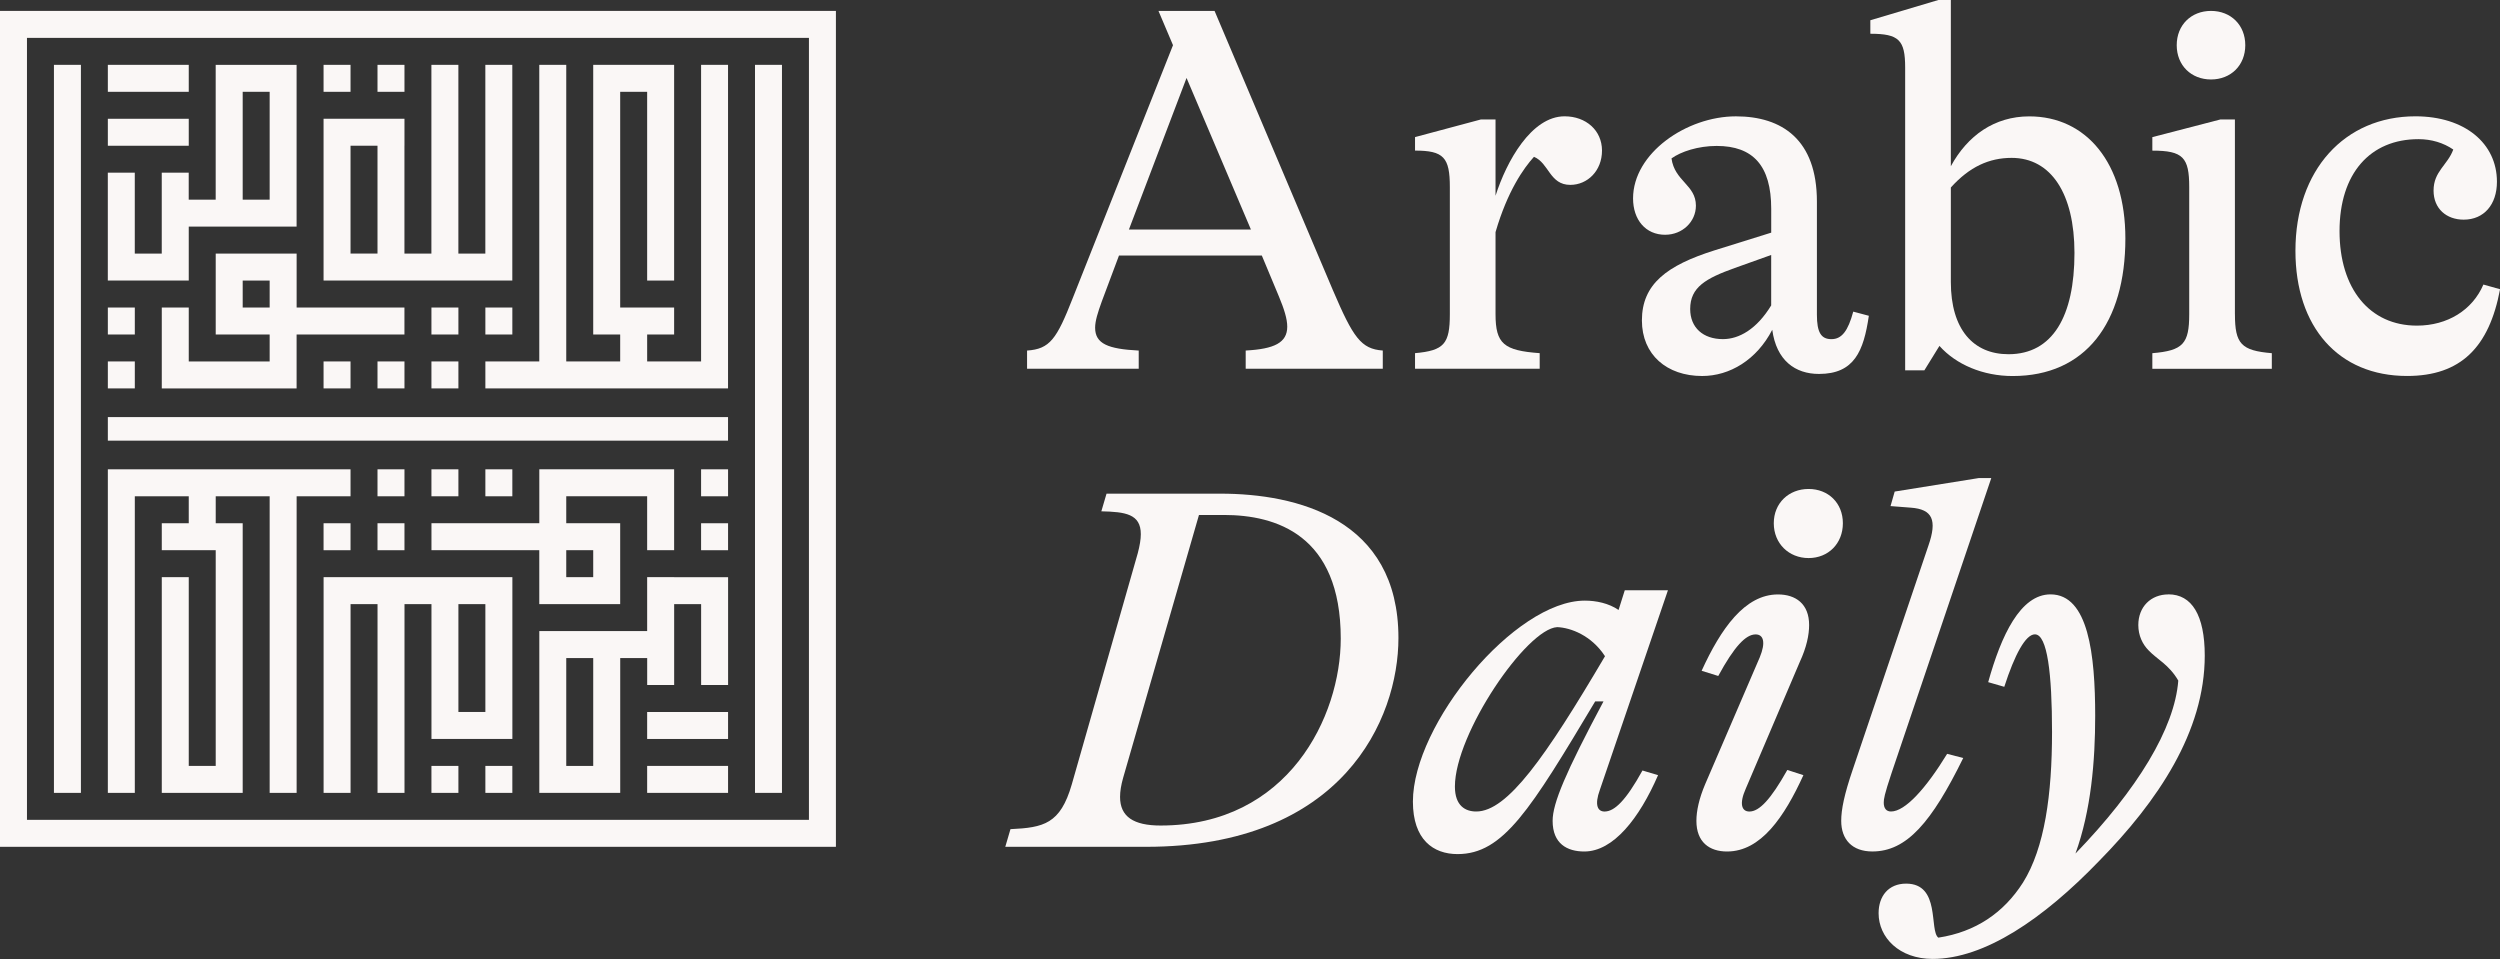
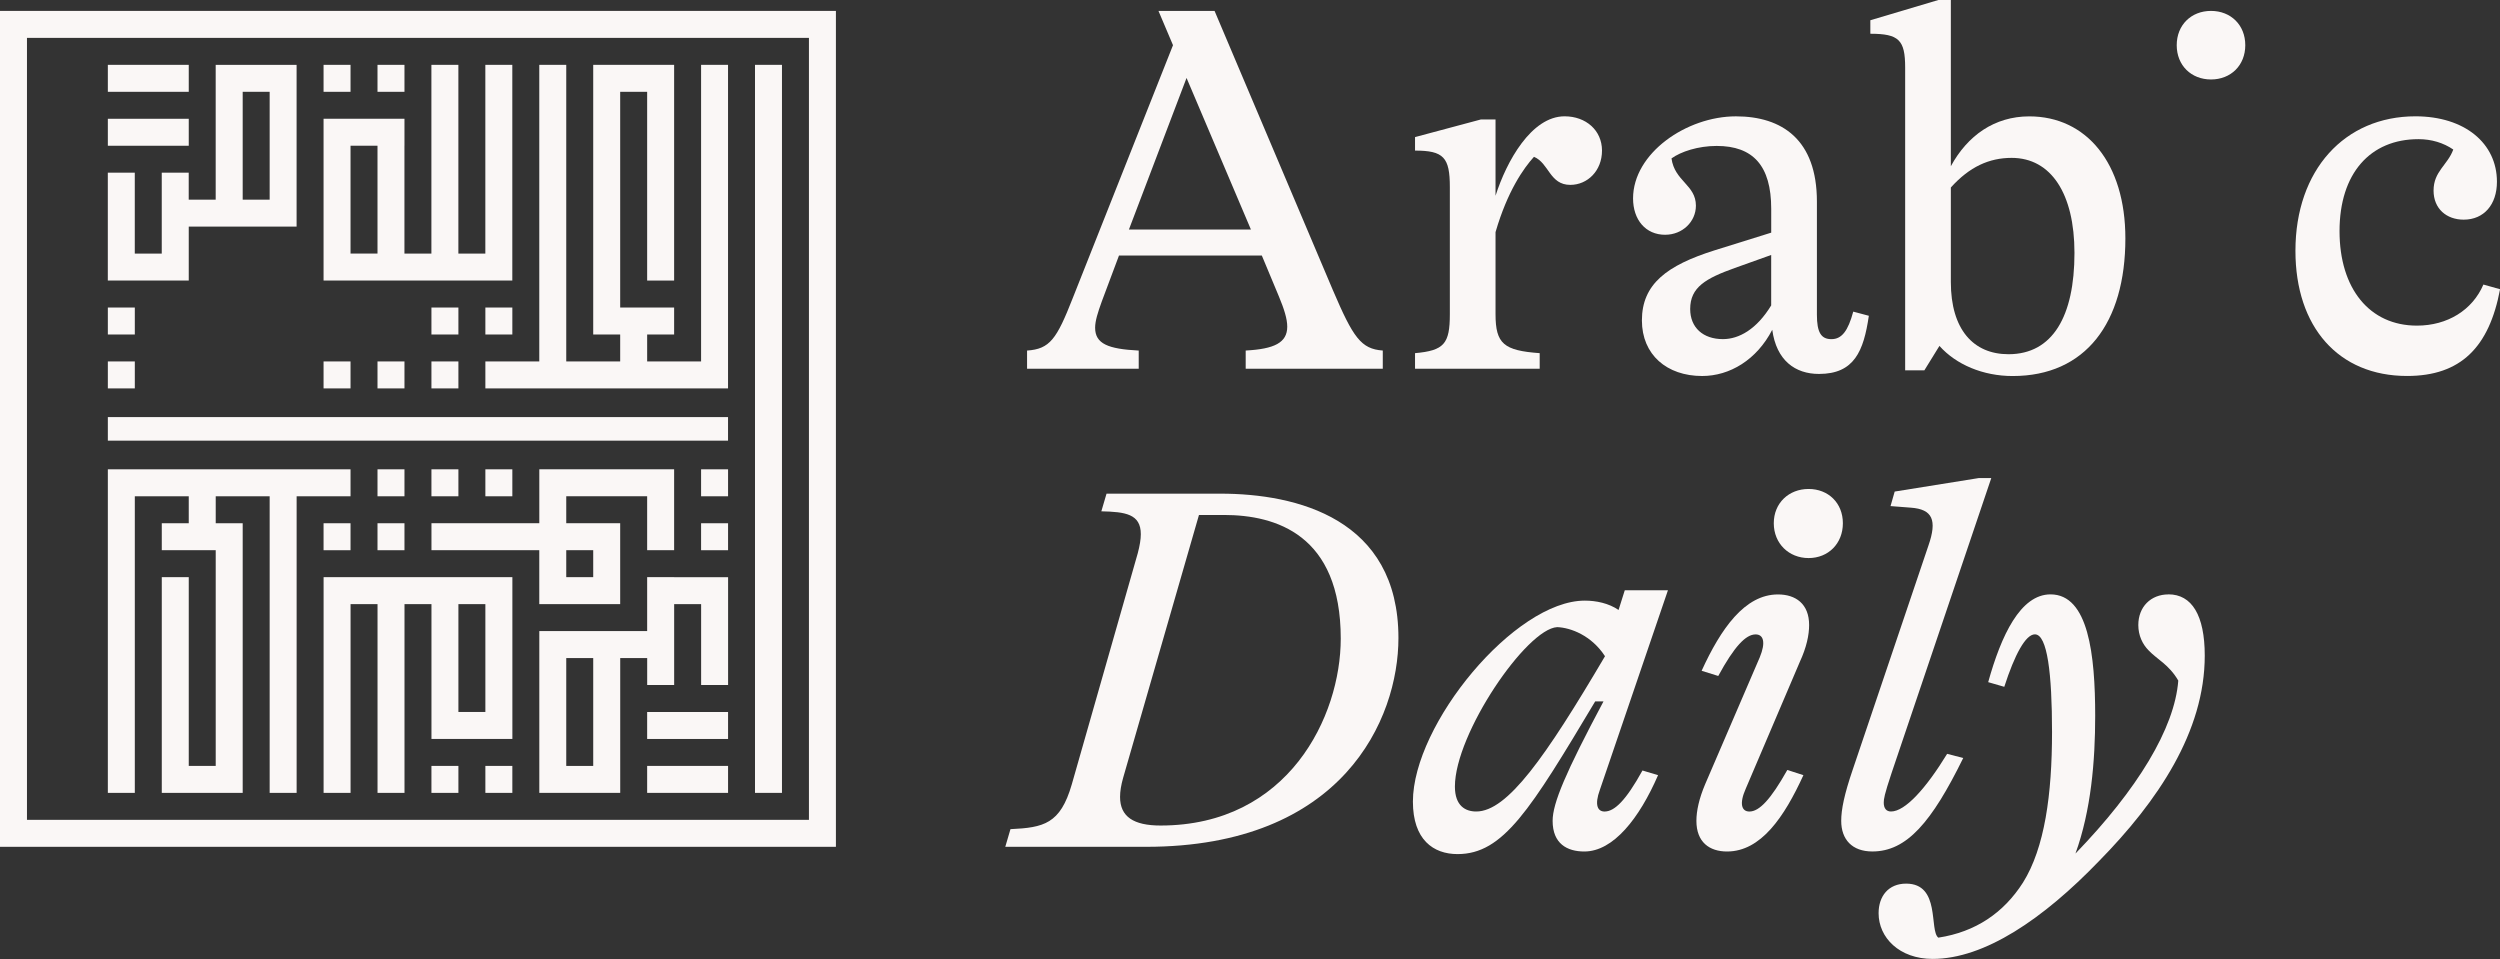
<svg xmlns="http://www.w3.org/2000/svg" id="Layer_1" viewBox="0 0 800 306.88" width="800" height="306.88">
  <rect x="0" y="0" width="800" height="306.88" fill="#333333" stroke="none" />
  <defs>
    <style>.cls-1{fill:#faf7f6;}</style>
  </defs>
  <g>
    <path class="cls-1" d="M364.4,112.18c-9.81-.5-13.96-2.16-13.96-7.31,0-2.16,.83-4.82,2.16-8.48l5.48-14.63h45.7l5.48,13.13c1.66,3.99,2.66,7.15,2.66,9.64,0,5.15-4.16,7.15-13.3,7.64v5.82h43.87v-5.82c-6.98-.5-9.47-4.15-15.95-19.28L388.66,3.49h-17.95l4.65,10.97-32.08,80.93c-5.15,13.13-7.31,16.29-14.62,16.79v5.82h35.73v-5.82Zm15.29-87.25l20.61,48.53h-39.05l18.45-48.53Z" />
    <path class="cls-1" d="M492.7,113.01c-11.47-.83-14.13-2.99-14.13-12.47v-26.26c3.82-13.13,8.98-20.44,12.3-24.1,4.82,2,4.99,8.98,11.63,8.98,5.48,0,10.14-4.49,10.14-10.97s-5.15-10.97-11.97-10.97c-10.64,0-18.61,14.46-22.1,25.43v-24.43h-4.65l-21.11,5.65v4.32c9.14,0,11.14,2.16,11.14,11.64v40.71c0,9.48-1.83,11.64-11.14,12.47v4.99h39.89v-4.99Z" />
    <path class="cls-1" d="M532.88,75.12c5.48,0,9.81-4.16,9.81-9.31,0-6.65-6.82-7.81-7.81-15.12,2.99-2.16,8.48-3.99,14.46-3.99,11.63,0,17.45,6.31,17.45,20.11v7.64l-18.11,5.65c-15.29,4.82-23.27,10.8-23.27,22.44,0,10.97,7.98,17.78,19.28,17.78,8.81,0,17.45-5.15,22.43-14.79,1.33,9.81,7.32,14.13,14.96,14.13,11.3,0,14.29-7.31,15.95-18.61l-4.99-1.33c-1.66,6.15-3.66,8.81-6.98,8.81s-4.65-2.16-4.65-7.81v-36.23c0-19.78-11.14-27.26-25.92-27.26-15.79,0-32.91,11.8-32.91,26.26,0,6.82,3.99,11.64,10.3,11.64Zm33.91,22.6c-4.66,7.65-10.31,10.8-15.46,10.8-6.31,0-10.47-3.65-10.47-9.64,0-6.98,4.99-9.8,14.29-13.13l11.63-4.16v16.12Z" />
    <path class="cls-1" d="M609.65,21.61V118.5h6.15l4.82-7.81c5.32,5.98,13.96,9.64,23.43,9.64,23.27,0,36.07-16.95,36.07-44.04,0-24.09-12.47-39.05-30.75-39.05-11.14,0-19.78,6.15-25.1,15.95V0h-3.99l-21.77,6.48v4.32c9.14,0,11.14,1.99,11.14,10.8Zm14.62,38.39c5.98-6.65,12.3-9.48,19.45-9.48,12.63,0,20.11,11.47,20.11,30.42,0,20.27-6.98,32.41-21.11,32.41-11.3,0-18.45-7.98-18.45-23.1v-30.24Z" />
-     <path class="cls-1" d="M715.17,100.55V38.23h-4.65l-21.77,5.65v4.32c9.81,0,11.8,2.16,11.8,11.64v40.71c0,9.48-1.99,11.64-11.8,12.47v4.99h38.23v-4.99c-9.81-.83-11.8-2.99-11.8-12.47Z" />
    <path class="cls-1" d="M707.52,25.43c6.32,0,10.97-4.49,10.97-10.97s-4.65-10.97-10.97-10.97-10.97,4.49-10.97,10.97,4.65,10.97,10.97,10.97Z" />
    <path class="cls-1" d="M794.68,91.07c-3.49,8.14-11.47,13.13-21.27,13.13-15.13,0-24.76-11.8-24.76-30.25s9.8-29.42,25.26-29.42c4.16,0,7.98,1.16,11.14,3.32-1.83,4.99-6.31,6.98-6.31,13.13,0,5.82,4.15,9.31,9.64,9.31,6.48,0,10.64-4.82,10.64-12.13,0-12.3-10.3-20.94-26.09-20.94-22.6,0-38.39,17.12-38.39,43.04,0,24.43,13.79,40.05,35.73,40.05,17.12,0,26.26-9.14,29.75-27.76l-5.32-1.49Z" />
    <path class="cls-1" d="M390.49,157.97h-36.4l-1.66,5.65c7.64,.17,12.63,.83,12.63,7.31,0,1.66-.33,3.66-.99,6.15l-21.11,73.96c-3.66,12.63-8.98,13.79-19.61,14.29l-1.66,5.65h45.04c62.99,0,80.77-40.89,80.77-66.81,0-38.23-32.57-46.2-57-46.2Zm-19.11,106.2c-8.64,0-12.96-2.83-12.96-9.14,0-1.83,.33-3.82,.99-6.15l24.26-84.09h7.98c16.62,0,37.39,6.31,37.39,39.55,0,24.93-16.78,59.83-57.67,59.83Z" />
    <path class="cls-1" d="M533.72,188.88h-13.79l-1.99,6.31c-3.16-2.16-7.15-2.99-10.8-2.99-22.44,0-55.01,39.56-55.01,64.32,0,12.13,6.48,16.79,14.29,16.79,14.62,0,23.27-14.13,44.04-48.86h2.66c-12.13,22.77-16.28,32.57-16.28,38.23,0,7.31,4.65,9.8,10.14,9.8,9.3,0,17.62-10.64,23.6-24.43l-4.99-1.49c-5.32,9.64-8.98,13.13-12.13,13.13-2.16,0-3.32-1.99-1.49-6.98l21.77-63.82Zm-61.33,70.8c-3.49,0-6.82-1.83-6.82-7.98,0-16.95,22.94-50.52,32.74-51.02,4.32,.17,10.97,2.66,15.29,9.31-19.11,32.41-31.24,49.69-41.21,49.69Z" />
    <path class="cls-1" d="M575.93,211.82c2.16-4.65,2.99-8.64,2.99-11.8,0-6.81-4.32-9.8-9.97-9.8-10.64,0-18.28,10.97-24.43,24.43l5.32,1.66c5.15-9.47,8.81-13.3,11.96-13.3,2.49,0,3.32,2.49,1.33,7.32l-17.45,40.55c-1.99,4.66-2.83,8.64-2.83,11.8,0,6.81,4.16,9.8,9.81,9.8,10.8,0,18.28-10.97,24.43-24.43l-5.15-1.66c-5.32,9.47-8.98,13.3-12.13,13.3-2.49,0-3.32-2.49-1.17-7.31l17.29-40.55Z" />
    <path class="cls-1" d="M578.75,156.47c-6.32,0-11.14,4.49-11.14,10.97s4.82,11.14,11.14,11.14,10.97-4.66,10.97-11.14-4.66-10.97-10.97-10.97Z" />
    <path class="cls-1" d="M628.23,242.56l-5.15-1.33c-6.81,11.14-13.46,18.45-17.95,18.45-1.5,0-2.33-1-2.33-2.83,0-1.16,.17-2.49,2.5-9.47l31.91-94.4h-3.99l-26.92,4.32-1.33,4.65,6.48,.5c6.98,.5,8.48,3.99,5.65,12.13l-24.26,71.8c-2.66,7.81-3.65,12.63-3.65,16.29,0,5.98,3.49,9.8,9.97,9.8,10.97,0,18.95-9.3,29.08-29.92Z" />
    <path class="cls-1" d="M693.9,190.21c-5.65,0-9.64,3.99-9.64,9.8,0,3.32,1.33,6.15,3.32,8.14,2.66,2.83,6.48,4.49,9.47,9.64-1.16,15.29-13.13,34.9-32.9,55.34,4.99-13.79,6.31-29.58,6.31-44.04,0-19.61-2.16-38.89-14.29-38.89-9.64,0-15.79,13.13-19.95,28.09l5.15,1.49c3.32-10.3,6.82-16.79,9.8-16.79,3.99,0,5.48,12.63,5.48,31.25,0,19.94-2.33,37.06-9.3,48.19-6.15,9.64-15.12,15.79-27.09,17.62-2.99-2.33,.83-17.29-10.3-17.29-5.65,0-8.81,3.99-8.81,9.47,0,7.81,6.65,14.62,17.29,14.62,16.62,0,35.4-12.8,53.18-31.24,18.95-19.28,33.9-41.55,33.9-65.81,0-12.96-4.15-19.61-11.63-19.61Z" />
  </g>
  <g>
    <polygon class="cls-1" points="155.32 124.29 172.57 124.29 181.2 124.29 198.46 124.29 207.09 124.29 224.35 124.29 232.97 124.29 232.97 115.66 232.97 20.75 224.35 20.75 224.35 115.66 207.09 115.66 207.09 107.04 215.72 107.04 215.72 98.41 207.09 98.41 198.46 98.41 198.46 29.38 207.09 29.38 207.09 89.78 215.72 89.78 215.72 29.38 215.72 20.75 189.83 20.75 189.83 29.38 189.83 98.41 189.83 107.04 198.46 107.04 198.46 115.66 181.2 115.66 181.2 20.75 172.57 20.75 172.57 115.66 155.32 115.66 155.32 124.29" />
    <polygon class="cls-1" points="250.23 150.18 250.23 20.75 241.6 20.75 241.6 150.18 241.6 253.72 250.23 253.72 250.23 150.18" />
    <rect class="cls-1" x="34.51" y="133.47" width="198.46" height="7.54" />
-     <path class="cls-1" d="M129.43,98.41h-34.51v-17.26h-25.89v25.89h17.26v8.63h-25.89v-17.26h-8.63v25.89h43.14v-17.26h34.51v-8.63Zm-43.14,0h-8.63v-8.63h8.63v8.63Z" />
    <path class="cls-1" d="M129.43,46.63v-8.63h-25.89v51.77h60.4V20.75h-8.63v60.4h-8.63V20.75h-8.63v60.4h-8.63V46.63Zm-8.63,34.51h-8.63V46.63h8.63v34.51Z" />
    <rect class="cls-1" x="155.32" y="98.41" width="8.63" height="8.63" />
    <path class="cls-1" d="M51.77,89.78h8.63v-17.26h34.51V20.75h-25.89V63.89h-8.63v-8.63h-8.63v25.89h-8.63v-25.89h-8.63v34.51h17.26Zm25.89-60.4h8.63V63.89h-8.63V29.38Z" />
-     <polygon class="cls-1" points="17.26 150.18 17.26 253.72 25.89 253.72 25.89 150.18 25.89 20.75 17.26 20.75 17.26 150.18" />
    <rect class="cls-1" x="138.06" y="115.66" width="8.63" height="8.63" />
    <rect class="cls-1" x="103.54" y="115.66" width="8.63" height="8.63" />
    <rect class="cls-1" x="120.8" y="115.66" width="8.63" height="8.63" />
    <rect class="cls-1" x="138.06" y="98.41" width="8.63" height="8.63" />
    <rect class="cls-1" x="34.51" y="115.66" width="8.63" height="8.63" />
    <rect class="cls-1" x="34.51" y="98.41" width="8.63" height="8.63" />
    <rect class="cls-1" x="120.8" y="20.75" width="8.63" height="8.63" />
    <rect class="cls-1" x="103.54" y="20.75" width="8.63" height="8.63" />
    <rect class="cls-1" x="34.51" y="20.75" width="25.89" height="8.63" />
    <rect class="cls-1" x="34.51" y="38.01" width="25.89" height="8.63" />
    <polygon class="cls-1" points="112.17 150.18 94.92 150.18 86.29 150.18 69.03 150.18 60.4 150.18 43.14 150.18 34.51 150.18 34.51 158.81 34.51 253.72 43.14 253.72 43.14 158.81 60.4 158.81 60.4 167.44 51.77 167.44 51.77 176.06 60.4 176.06 69.03 176.06 69.03 245.09 60.4 245.09 60.4 184.69 51.77 184.69 51.77 245.09 51.77 253.72 77.66 253.72 77.66 245.09 77.66 176.06 77.66 167.44 69.03 167.44 69.03 158.81 86.29 158.81 86.29 253.72 94.92 253.72 94.92 158.81 112.17 158.81 112.17 150.18" />
    <path class="cls-1" d="M138.06,176.06h34.51v17.26h25.89v-25.89h-17.26v-8.63h25.89v17.26h8.63v-25.89h-43.14v17.26h-34.51v8.63Zm43.14,0h8.63v8.63h-8.63v-8.63Z" />
    <path class="cls-1" d="M138.06,184.69h-34.51v69.03h8.63v-60.4h8.63v60.4h8.63v-60.4h8.63v43.14h25.89v-51.77h-25.89Zm17.26,43.14h-8.63v-34.51h8.63v34.51Z" />
    <rect class="cls-1" x="103.54" y="167.44" width="8.63" height="8.63" />
    <path class="cls-1" d="M215.72,184.69h-8.63v17.26h-34.51v51.77h25.89v-43.14h8.63v8.63h8.63v-25.89h8.63v25.89h8.63v-34.51h-17.26Zm-25.89,60.4h-8.63v-34.51h8.63v34.51Z" />
    <rect class="cls-1" x="120.8" y="150.18" width="8.63" height="8.63" />
    <rect class="cls-1" x="155.32" y="150.18" width="8.63" height="8.63" />
    <rect class="cls-1" x="138.06" y="150.18" width="8.63" height="8.63" />
    <rect class="cls-1" x="120.8" y="167.44" width="8.63" height="8.63" />
    <rect class="cls-1" x="224.35" y="150.18" width="8.63" height="8.63" />
    <rect class="cls-1" x="224.35" y="167.44" width="8.63" height="8.63" />
    <rect class="cls-1" x="138.06" y="245.09" width="8.63" height="8.63" />
    <rect class="cls-1" x="155.32" y="245.09" width="8.63" height="8.63" />
    <rect class="cls-1" x="207.09" y="245.09" width="25.89" height="8.63" />
    <rect class="cls-1" x="207.09" y="227.84" width="25.89" height="8.63" />
    <path class="cls-1" d="M0,3.49V270.98H267.49V3.49H0ZM258.86,151.07v111.28H8.63V12.12h250.23V151.07Z" />
  </g>
</svg>